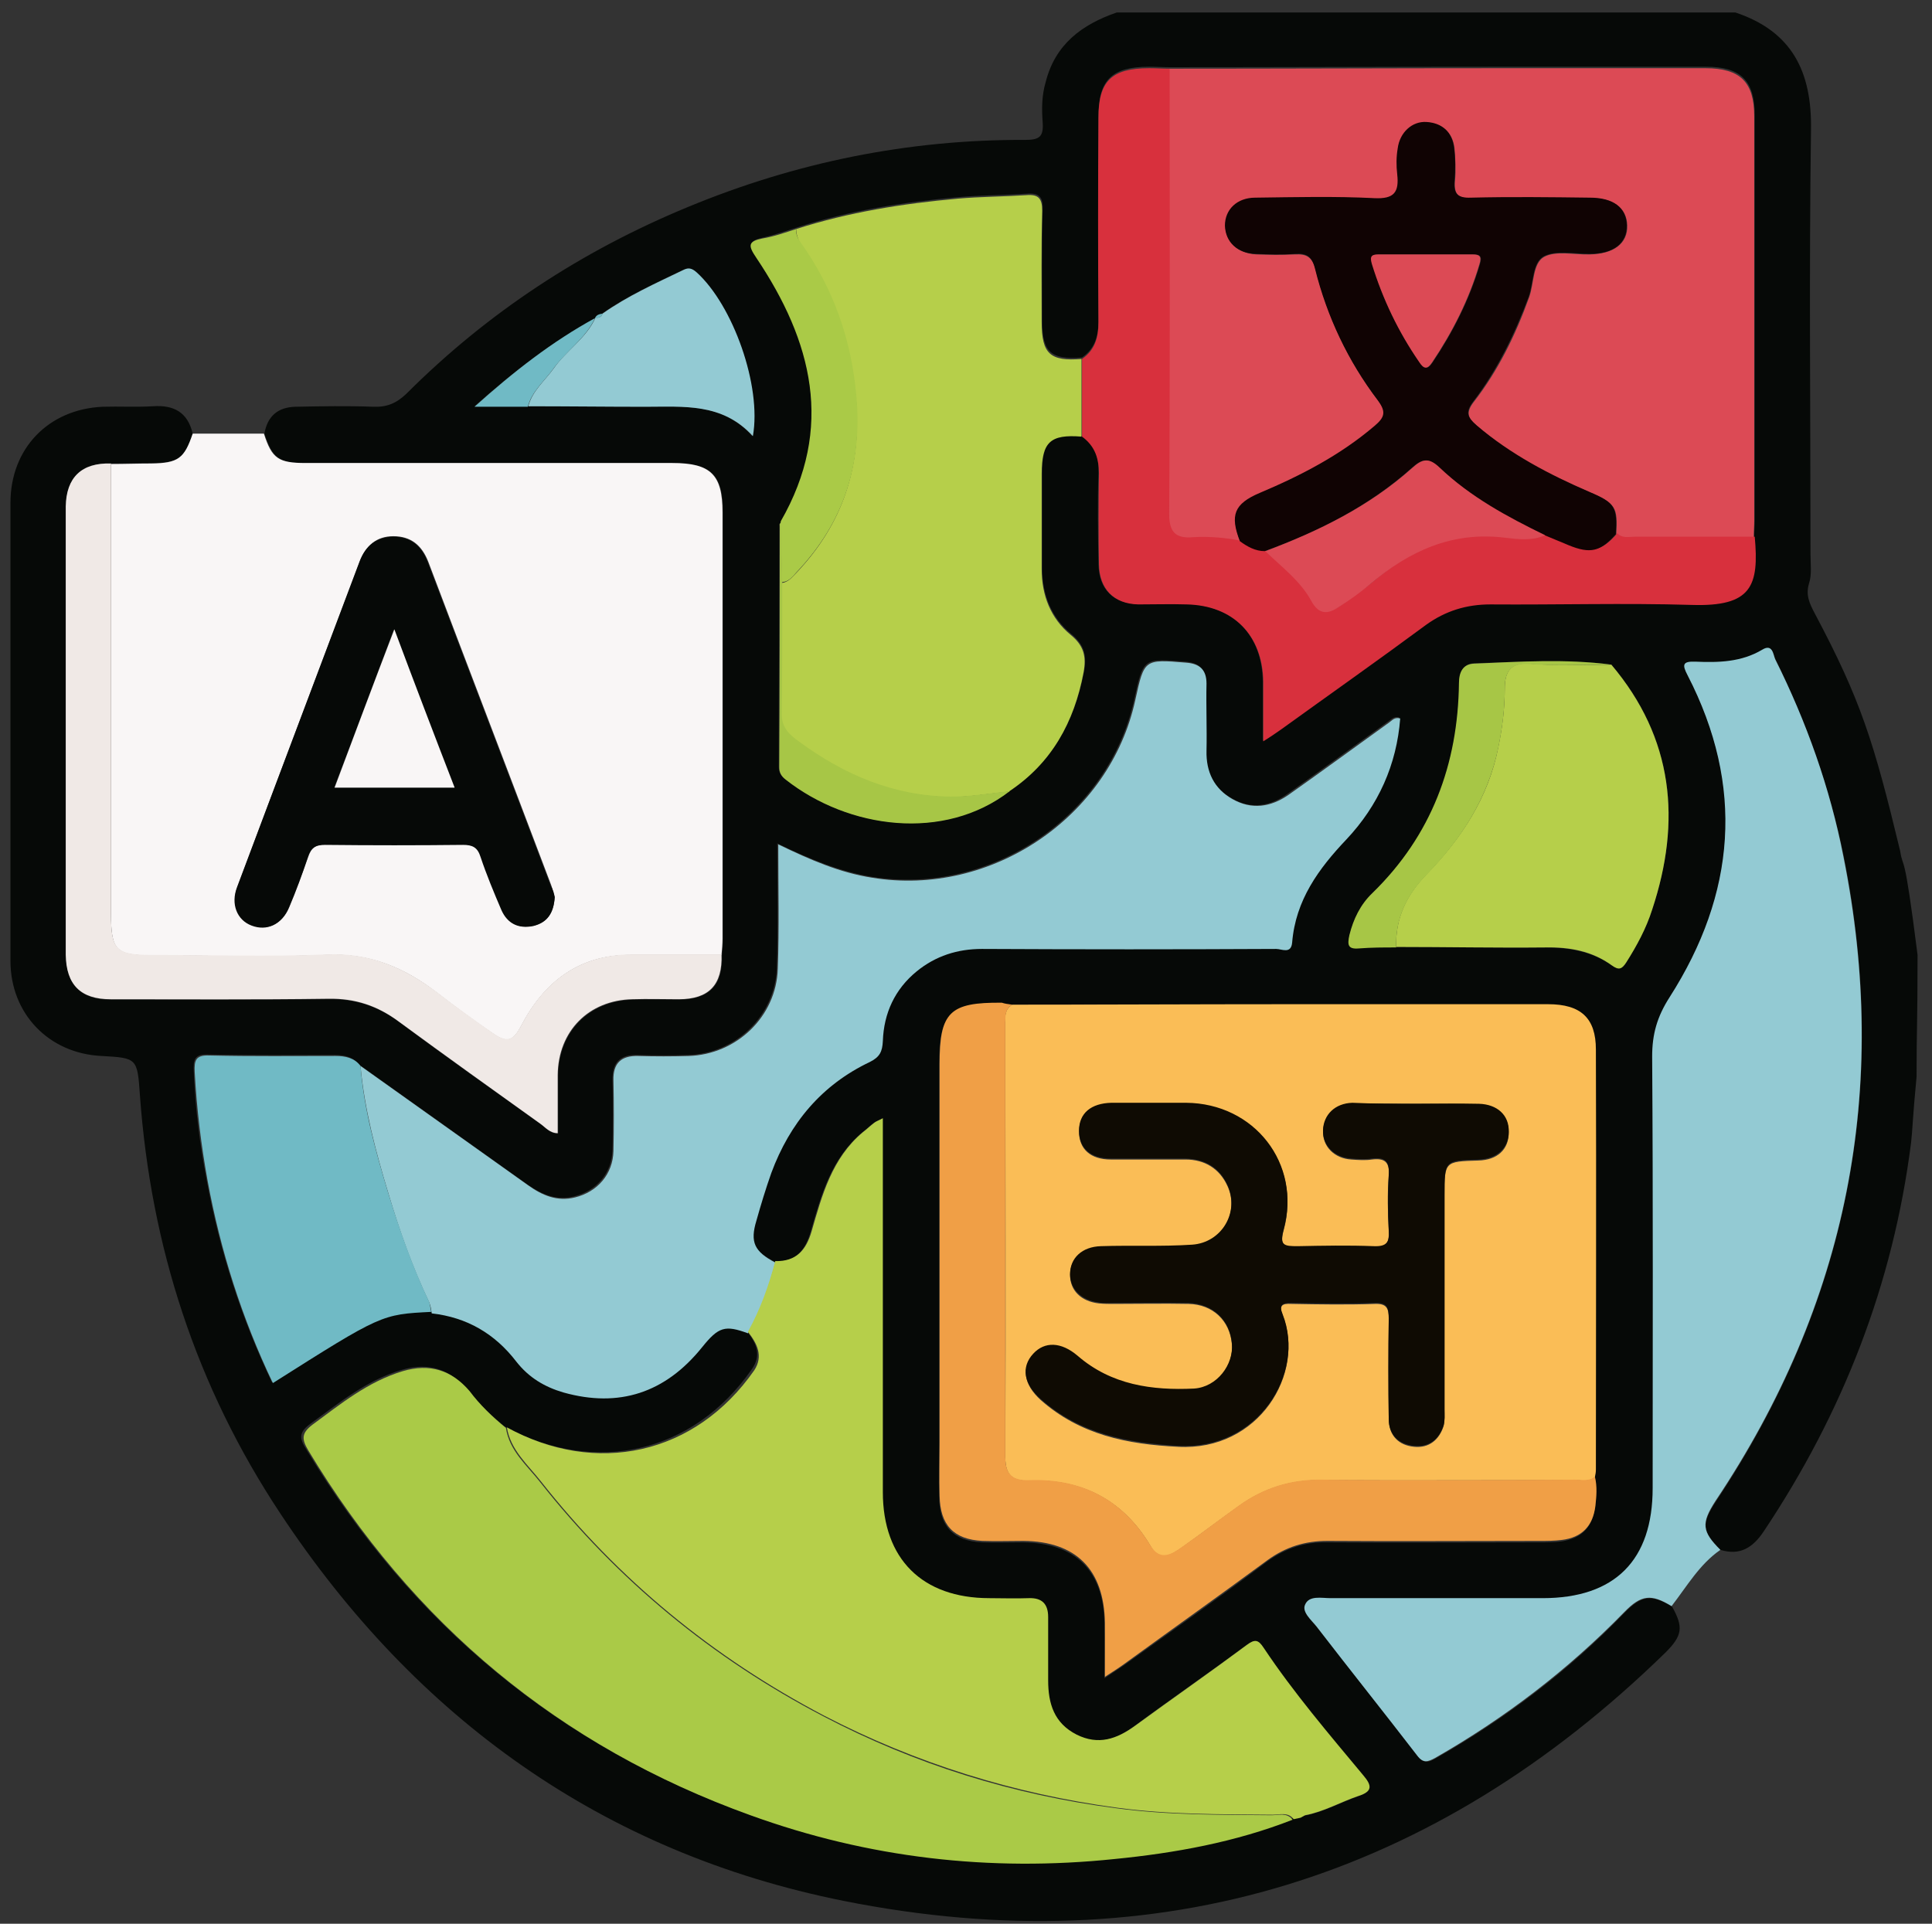
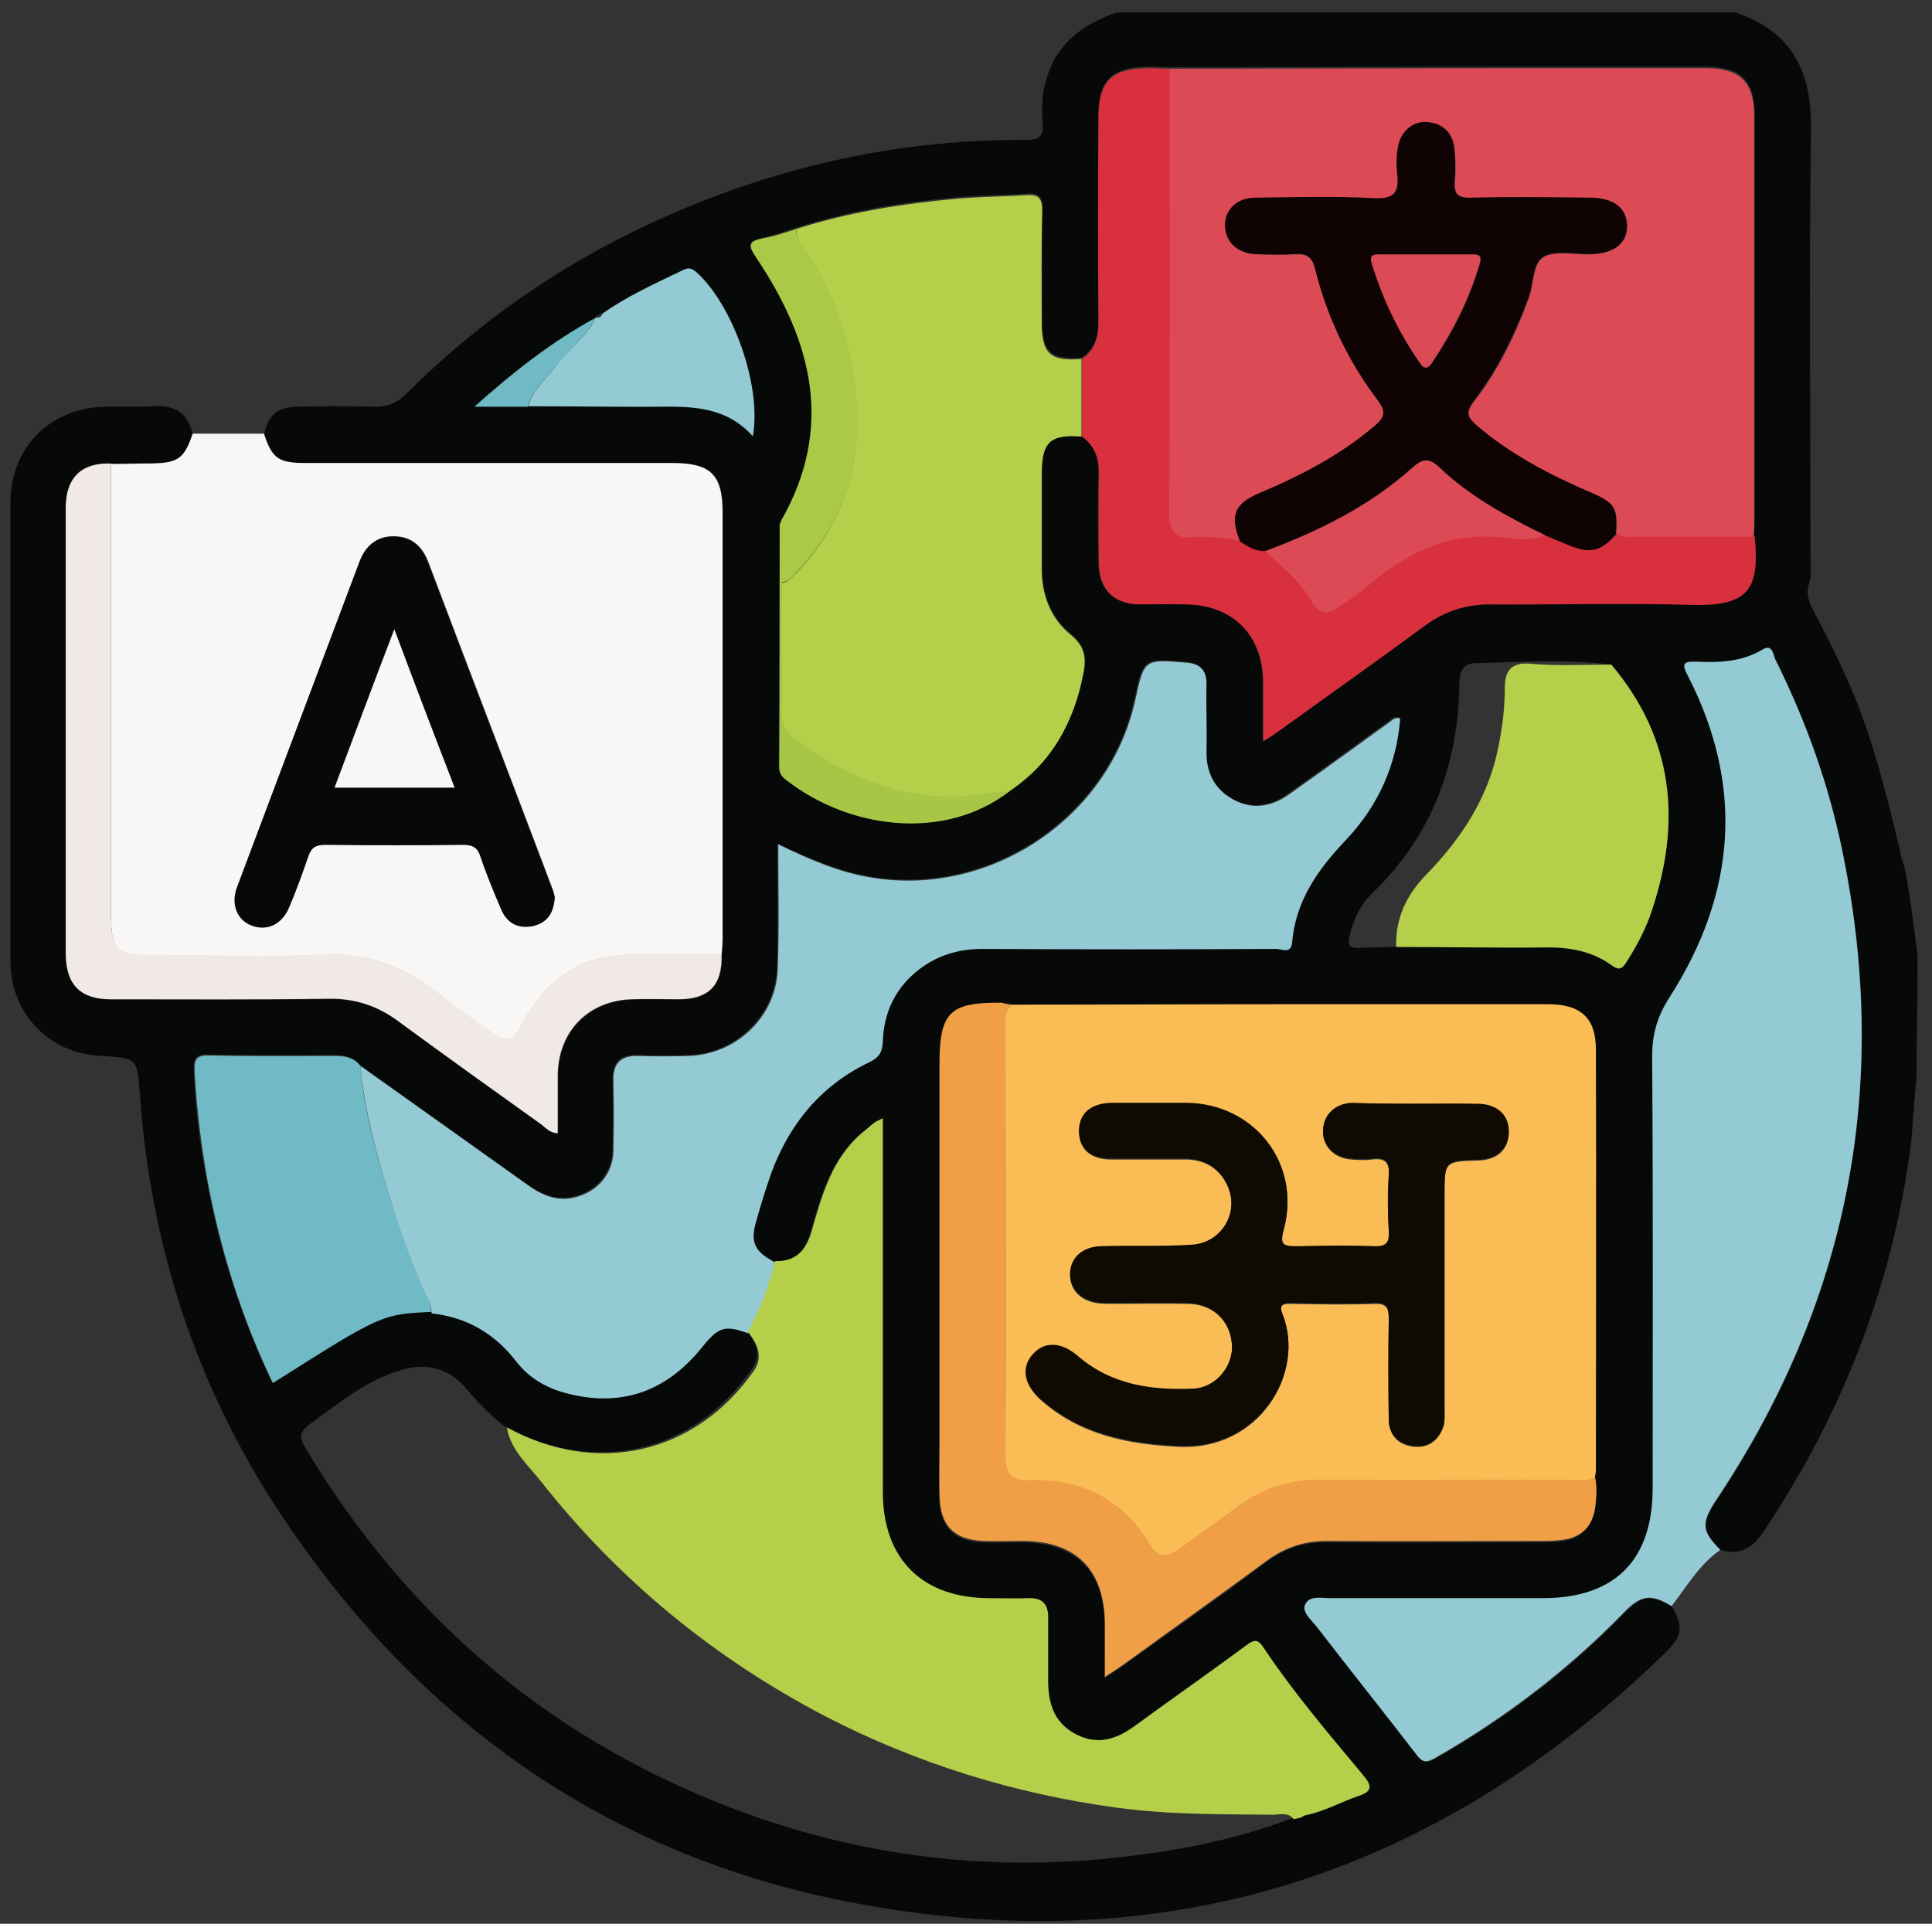
<svg xmlns="http://www.w3.org/2000/svg" version="1.1" id="Ebene_1" x="0px" y="0px" viewBox="0 0 388 386.4" style="enable-background:new 0 0 388 386.4;" xml:space="preserve">
  <rect x="0" y="0" width="388" height="386.4" fill="#333333" stroke="none" />
  <style type="text/css">
	.st0{fill:#060907;}
	.st1{fill:#F9F6F6;}
	.st2{fill:#FABD56;}
	.st3{fill:#DC4A55;}
	.st4{fill:#93CAD3;}
	.st5{fill:#B6CF4A;}
	.st6{fill:#AACA47;}
	.st7{fill:#D8303D;}
	.st8{fill:#F09F46;}
	.st9{fill:#F0E9E6;}
	.st10{fill:#70BAC5;}
	.st11{fill:#A7C646;}
	.st12{fill:#0F0B03;}
	.st13{fill:#100303;}
</style>
  <g>
    <g>
      <path class="st0" d="M224.3,2.5c41.4,0,82.8,0,124.2,0c11.4,3.8,15.4,11.9,15.2,23.6c-0.4,28.4-0.1,56.8-0.1,85.2    c0,2,0.3,4.1-0.3,5.9c-0.7,2.3,0.1,4,1.1,5.9c9.3,17.5,11.9,25.8,17.2,47.8c0.7,4.3,0.7-1.3,3.5,20.9c0,14-0.2,14.6-0.2,24.5    c-0.8,8.3-0.8,10.6-1.1,13.2c-3.6,28.4-13.7,54.3-29.6,78.1c-2.2,3.3-4.8,4.9-8.7,3.7c-3.7-3.7-3.8-5.3-0.9-9.7    c26.4-39.6,35-82.8,25.7-129.5c-2.8-13.8-7.5-27-13.7-39.6c-0.5-0.9-0.5-3.2-2.6-1.9c-4.2,2.5-8.8,2.6-13.4,2.4    c-2.5-0.1-2.7,0.6-1.6,2.7c11.5,22.3,9.6,43.9-3.6,64.7c-2.5,3.9-3.5,7.4-3.5,11.9c0.2,28.9,0.1,57.8,0.1,86.7    c0,14.5-7.6,22.1-22.1,22.1c-14.2,0-28.4,0-42.6,0c-1.8,0-4.3-0.6-5.1,1.3c-0.7,1.5,1.2,3.1,2.3,4.4c6.7,8.7,13.6,17.2,20.2,25.9    c1.3,1.6,2.2,1.3,3.6,0.5c14.1-8,26.8-17.7,38-29.3c3.4-3.5,5.4-3.7,9.5-1.2c2.3,4.1,2.1,5.8-1.3,9.2    c-46.4,45.3-101.6,62.6-165.1,49.9C121,372.1,83.5,345.1,56.3,304c-16.9-25.5-26-53.6-28.2-84c-0.5-7.5-0.6-7.5-7.7-7.9    C9.8,211.6,2.1,203.6,2.1,193c0-30.7,0-61.4,0-92c0-10.9,7.6-18.8,18.5-19.3c3.4-0.1,6.7,0.1,10.1-0.1c4.2-0.3,7,1.2,8,5.5    c-1.6,5-2.9,5.9-8.3,5.9c-2.7,0-5.4,0.1-8.1,0.1c-5.9-0.2-9,2.7-9,8.7c0,30,0,60,0,90.1c0,6,3,8.9,9,8.9c14.6,0,29.1,0.1,43.7-0.1    c5.4-0.1,9.9,1.4,14.2,4.6c9.4,7,18.9,13.7,28.4,20.5c1,0.7,1.9,1.9,3.5,1.9c0-4,0-7.9,0-11.7c0.1-8.8,6.2-15,15-15.2    c3.1-0.1,6.2,0,9.3,0c6.1-0.1,8.8-2.9,8.6-9c0.1-1.1,0.2-2.2,0.2-3.3c0-28.5,0-57,0-85.6c0-7.6-2.4-9.9-10.1-9.9    c-24.5,0-49.1,0-73.6,0c-5.5,0-6.7-0.9-8.4-5.9c0.6-3.5,2.7-5.3,6.2-5.4c5.2-0.1,10.5-0.2,15.7,0c2.7,0.1,4.6-0.7,6.6-2.6    c16.3-16.3,35.2-28.7,56.5-37.5c21.7-9,44.3-13.6,67.8-13.5c2.8,0,3.7-0.6,3.5-3.5c-0.2-2.7-0.2-5.4,0.6-8.1    C211.9,8.9,217.3,4.9,224.3,2.5z M119.5,63.9L119.5,63.9c-8.6,4.7-16.3,10.7-24.2,17.7c4.1,0,7.4,0,10.7,0    c7.8,0,15.7,0.1,23.5,0.1c7.7,0,15.5-0.9,21.6,5.9c1.8-10.1-4-26.3-11.3-32.9c-0.9-0.8-1.5-1-2.6-0.5c-5.6,2.7-11.2,5.2-16.3,8.8    C120.4,63.1,119.8,63.2,119.5,63.9z M156.9,104.8c-0.1,0.2-0.4,0.4-0.4,0.6c0,16.2-0.1,32.4-0.1,48.6c0,1.1,0.4,1.8,1.3,2.5    c12.6,9.9,31.8,12.6,45,2.3c8.6-5.7,13.1-13.9,15-23.9c0.6-3.2,0.1-5.4-2.6-7.6c-4-3.3-5.8-7.9-5.8-13.2c0-6.4,0-12.7,0-19.1    s1.7-8,8-7.5c2.6,1.8,3.4,4.4,3.3,7.5c-0.2,6.1-0.1,12.2,0,18.3c0.1,5,2.9,7.9,7.9,8c3.2,0.1,6.5,0,9.7,0    c9.4,0.2,15.3,6.2,15.4,15.6c0,3.8,0,7.6,0,11.9c1.6-1,2.6-1.7,3.6-2.4c9.7-7,19.5-13.9,29.1-21c3.9-2.9,8.1-4.2,12.9-4.1    c13.5,0.1,26.9-0.3,40.4,0.1c12,0.4,13.6-3.8,12.7-13.7c0-1.1,0.1-2.2,0.1-3.4c0-27.1,0-54.1,0-81.2c0-6.9-2.8-9.7-9.8-9.7    c-13.5,0-26.9,0-40.4,0c-22.4,0-44.9,0.1-67.3,0.1c-1.4,0-2.7-0.1-4.1-0.1c-7.5,0-10.2,2.6-10.2,10c0,13.7-0.1,27.3,0,41    c0,3.1-0.7,5.6-3.3,7.4c-6.3,0.5-8-1.1-8-7.4c0-7.5-0.1-14.9,0.1-22.4c0.1-2.5-0.8-3.3-3.2-3.1c-4.6,0.3-9.2,0.3-13.8,0.7    c-11,1-21.9,2.7-32.4,6.1c-2.2,0.7-4.5,1.5-6.7,2c-2.9,0.6-2.9,1.4-1.2,3.9C163.2,68.6,167.7,86.1,156.9,104.8z M280.4,190.2    c10,0,19.9,0.2,29.9,0.1c4.9,0,9.4,0.8,13.4,3.6c1.3,1,2,0.8,2.9-0.6c2.1-3.4,4-6.9,5.2-10.6c5.9-17.8,4.3-34.5-8.2-49.2    c-9.1-1.2-18.3-0.5-27.5-0.3c-2.2,0.1-3,1.7-3,3.9c-0.2,16.4-5.5,30.7-17.4,42.2c-2.4,2.3-3.8,5.1-4.6,8.4    c-0.5,1.9-0.4,2.8,1.9,2.7C275.4,190.2,277.9,190.3,280.4,190.2z M261.9,364.7c3.8-0.7,7.2-2.6,10.8-3.9c2.8-0.9,2.6-2.1,0.9-4.1    c-6.9-8.4-14-16.6-20-25.6c-1.1-1.7-1.8-1.8-3.4-0.6c-7.4,5.5-15,10.7-22.4,16.2c-3.7,2.7-7.4,4-11.8,1.8    c-4.5-2.3-5.7-6.2-5.7-10.9c0-4.2,0-8.5,0-12.7c0-2.6-1.2-3.9-3.9-3.8c-2.6,0.1-5.2,0-7.9,0c-13.5-0.1-21.4-7.9-21.4-21.3    c0-23.6,0-47.1,0-70.7c0-1.3,0-2.6,0-4.4c-0.9,0.4-1.3,0.6-1.7,0.9c-0.8,0.6-1.5,1.3-2.3,1.9c-6.2,5.2-8.2,12.6-10.3,19.9    c-1.1,3.8-3.1,6.2-7.3,6c-4.2-2.2-5.1-4.1-3.8-8.4c0.9-3.2,1.9-6.4,3-9.6c3.6-10,10.1-17.7,19.8-22.3c2-1,2.5-2.1,2.6-4.2    c0.2-5.6,2.5-10.3,6.8-14c3.8-3.2,8.2-4.5,13.1-4.5c19.7,0,39.4,0,59.1,0c1.1,0,3,1.1,3.2-1.3c0.7-8.4,5.3-14.7,10.9-20.7    c6.4-6.7,10-14.9,10.8-24.3c-1.1-0.3-1.6,0.4-2.2,0.8c-6.8,4.9-13.5,9.8-20.3,14.6c-3.5,2.5-7.4,3.1-11.2,0.8    c-3.7-2.1-5.3-5.4-5.2-9.7c0.1-4.5,0-9,0-13.5c0-2.9-1.4-4-4.1-4.2c-8.4-0.7-8.4-0.7-10.2,7.5c-5.1,23.6-28.9,39.6-52.8,35.7    c-6.5-1.1-12.5-3.6-18.9-6.7c0,8.7,0.2,16.9-0.1,25c-0.3,9.6-8.3,17.3-17.9,17.5c-3.4,0.1-6.7,0.1-10.1,0c-3.4-0.1-5,1.4-5,4.9    c0.1,4.7,0.1,9.5,0,14.2c-0.1,4.6-3.2,8.2-7.7,9.3c-3.6,0.9-6.5-0.4-9.4-2.4c-11.2-8-22.5-16-33.7-24c-1.3-1.6-3-2-5-2    c-8.5,0-17,0.1-25.4-0.1c-2.7-0.1-3,1-2.9,3.3c0.3,7.4,1.2,14.6,2.6,21.9c2.6,14.1,6.9,27.6,13.1,40.6    c21.8-13.8,21.8-13.8,31.8-14.3c7.1,0.8,12.7,4.1,17,9.7c2.5,3.2,5.6,5.1,9.5,6.2c11.1,3.1,20.4,0.1,27.8-9.1    c3.3-4.1,4.6-4.5,9.2-2.8c2,2.4,3.1,4.9,1.1,7.7c-11.9,17.1-31.7,21.3-49.7,11.5c-2.7-2.2-5.2-4.6-7.4-7.3    c-3.5-4.2-7.9-5.7-13.4-4c-7,2.1-12.4,6.6-18.2,10.8c-2.3,1.7-2.2,2.9-0.8,5.1c21,34.9,50.5,59.5,88.8,73.3    c23.7,8.5,48.1,11.4,73.1,8.8c12.2-1.3,24.3-3.5,35.8-7.9c0.5-0.1,1-0.2,1.4-0.3C261.3,365,261.6,364.9,261.9,364.7z M203.3,201.8    c-0.7-0.1-1.5-0.1-2.2-0.1c-10.5-0.1-12.5,1.9-12.5,12.3c0,25.4,0,50.8,0,76.2c0,3.5-0.1,7,0,10.5c0.1,5.9,2.8,8.8,8.6,9.1    c2.7,0.1,5.5,0,8.2,0c10.6,0.1,16.3,5.7,16.4,16.4c0.1,3.4,0,6.9,0,10.9c1.7-1.1,2.8-1.9,3.9-2.6c9.6-6.9,19.3-13.7,28.7-20.8    c3.7-2.7,7.6-4,12.1-3.9c14.2,0.1,28.4,0,42.6,0c1.5,0,3,0,4.5-0.2c4-0.6,6.2-2.8,6.7-6.8c0.3-2,0.4-4-0.1-5.9    c0.1-0.5,0.2-1,0.2-1.5c0-28.1,0-56.3,0-84.4c0-6.4-3-9.1-9.6-9.1c-17.6,0-35.1,0-52.7,0C239.9,201.7,221.6,201.7,203.3,201.8z" />
      <path class="st1" d="M38.7,87.1c4.8,0,9.6,0,14.3,0c1.6,5,2.9,5.9,8.4,5.9c24.5,0,49.1,0,73.6,0c7.7,0,10.1,2.3,10.1,9.9    c0,28.5,0,57,0,85.6c0,1.1-0.1,2.2-0.2,3.3c-6.1,0-12.2,0-18.3,0c-10.3,0-17.3,5.4-21.9,14.2c-1.6,3.1-2.8,3.6-5.7,1.6    c-3.8-2.6-7.5-5.3-11.1-8.1c-6.6-5.1-13.6-8.1-22.3-7.7c-11.7,0.5-23.4,0.1-35.1,0.1c-7.2,0-8.2-1-8.2-8.2c0-30.2,0-60.3,0-90.5    c2.7,0,5.4-0.1,8.1-0.1C35.8,93,37,92.1,38.7,87.1z M111.4,180.2c-0.2-0.6-0.4-1.5-0.7-2.4c-8.2-21.7-16.5-43.3-24.7-65    c-1.3-3.3-3.5-5.1-7-5.1c-3.3,0-5.5,1.8-6.7,5c-8.2,21.8-16.5,43.6-24.6,65.4c-1.3,3.5,0,6.6,2.9,7.7c3.1,1.2,6.1-0.2,7.5-3.6    c1.4-3.3,2.6-6.7,3.8-10.1c0.6-1.8,1.5-2.5,3.5-2.5c9.2,0.1,18.4,0.1,27.7,0c1.9,0,2.9,0.5,3.5,2.4c1.2,3.6,2.7,7.2,4.2,10.7    c1.2,2.8,3.4,3.9,6.4,3.2C109.9,185.3,111.2,183.4,111.4,180.2z" />
      <path class="st2" d="M203.3,201.8c18.3,0,36.6-0.1,54.9-0.1c17.6,0,35.1,0,52.7,0c6.6,0,9.6,2.8,9.6,9.1c0.1,28.1,0,56.3,0,84.4    c0,0.5-0.1,1-0.2,1.5c-1.2,1-2.6,0.6-4,0.6c-16.9,0-33.9,0.1-50.8,0c-6.2-0.1-11.7,1.6-16.7,5.2c-3.8,2.7-7.6,5.6-11.4,8.3    c-2.1,1.5-4.5,3-6.3-0.2c-5.5-9.3-13.8-13.6-24.5-13.2c-3.3,0.1-4.7-1.2-4.7-4.6c0.1-29.1,0-58.3,0-87.4    C201.8,203.9,201.9,202.6,203.3,201.8z M284.3,221.7c-4.2,0-8.5-0.1-12.7,0c-3.4,0.1-5.8,2.4-5.9,5.5c-0.1,3.1,2.3,5.5,5.7,5.7    c1.4,0.1,2.8,0.2,4.1,0c2.5-0.3,3.6,0.4,3.4,3.2c-0.3,3.7-0.2,7.5,0,11.2c0.1,2.4-0.5,3.3-3,3.2c-5.1-0.2-10.2-0.2-15.3,0    c-2.6,0.1-3.7-0.1-2.8-3.4c3.6-13.2-5.9-25.3-19.6-25.4c-5,0-10,0-15,0c-4.1,0-6.5,2.1-6.5,5.6s2.3,5.6,6.4,5.6c5,0,10,0,15,0    c3.8,0,6.8,1.8,8.4,5.3c2.5,5.4-1.1,11.6-7.1,12c-6.1,0.4-12.2,0.1-18.3,0.3c-3.8,0.1-6.2,2.4-6.2,5.6c0,3.1,2.2,5.3,5.8,5.7    c1,0.1,2,0.1,3,0.1c5,0,10-0.1,15,0c4.9,0.1,8.3,3.4,8.7,8.1c0.4,4.3-3,8.9-7.6,9.1c-8.5,0.5-16.7-0.6-23.4-6.6    c-3.3-2.9-6.6-3-8.9-0.4c-2.4,2.7-1.9,6,1.5,9.1c7.9,7,17.4,8.9,27.6,9.4c16.2,0.9,25.6-14.7,21-26.4c-0.8-2-0.1-2.4,1.7-2.3    c5.6,0.1,11.2,0.2,16.8,0c2.5-0.1,2.8,1,2.8,3.1c-0.1,6.7-0.1,13.5,0,20.2c0.1,3.2,2,5.1,5.1,5.4c3,0.3,5-1.4,5.9-4.1    c0.3-1,0.2-2.2,0.2-3.3c0-14.3,0-28.7,0-43c0-6.9,0-6.9,6.8-7.1c3.8-0.1,6.1-2.2,6.1-5.6c0-3.3-2.3-5.6-6-5.6    C292.8,221.7,288.6,221.7,284.3,221.7z" />
      <path class="st3" d="M234.8,13.8c22.4,0,44.9-0.1,67.3-0.1c13.5,0,26.9,0,40.4,0c7,0,9.8,2.8,9.8,9.7c0,27.1,0,54.1,0,81.2    c0,1.1-0.1,2.2-0.1,3.4c-8,0-16.1,0-24.1,0c-1.2,0-2.5,0.4-3.5-0.7c0.3-5.4-0.1-6.2-5.3-8.4c-8.2-3.5-16-7.5-22.7-13.4    c-1.8-1.5-2.3-2.6-0.6-4.8c4.9-6.3,8.4-13.5,11.1-21c1-2.8,0.7-6.8,3-8.1c2.4-1.3,6.1-0.4,9.2-0.5c4.8-0.1,7.6-2.2,7.5-5.8    c-0.1-3.5-2.7-5.5-7.4-5.5c-8,0-16-0.1-23.9,0c-2.7,0.1-3.5-0.8-3.3-3.4c0.2-2.2,0.1-4.5-0.1-6.7c-0.4-3.1-2.4-4.9-5.5-5.1    c-2.9-0.2-5.4,2.1-5.8,5.3c-0.2,1.7-0.3,3.5-0.1,5.2c0.5,3.6-0.6,5-4.6,4.8c-8-0.4-15.9-0.2-23.9-0.1c-3.7,0-6.1,2.4-6.1,5.6    s2.5,5.5,6.2,5.7c2.6,0.1,5.2,0.1,7.8,0c2.3-0.1,3.4,0.5,4.1,3c2.4,9.6,6.6,18.5,12.6,26.4c1.7,2.3,1.5,3.4-0.6,5.1    c-6.9,5.9-14.9,9.9-23.1,13.5c-5.2,2.2-6,4.5-4,9.7c-3.2-0.7-6.4-0.9-9.6-0.7c-3.5,0.2-4.8-1.1-4.8-4.7    C234.8,73.4,234.8,43.6,234.8,13.8z" />
      <path class="st4" d="M72.4,214.1c11.2,8,22.5,16,33.7,24c2.8,2,5.8,3.3,9.4,2.4c4.5-1.1,7.6-4.7,7.7-9.3c0.1-4.7,0.1-9.5,0-14.2    c-0.1-3.5,1.6-5,5-4.9c3.4,0.1,6.7,0.1,10.1,0c9.6-0.3,17.6-7.9,17.9-17.5c0.3-8.2,0.1-16.3,0.1-25c6.4,3.1,12.4,5.7,18.9,6.7    c23.9,3.9,47.7-12.2,52.8-35.7c1.8-8.2,1.8-8.2,10.2-7.5c2.7,0.2,4.1,1.4,4.1,4.2c-0.1,4.5,0.1,9,0,13.5c-0.1,4.2,1.5,7.6,5.2,9.7    c3.9,2.2,7.7,1.6,11.2-0.8c6.8-4.8,13.5-9.7,20.3-14.6c0.6-0.4,1-1.1,2.2-0.8c-0.7,9.3-4.4,17.5-10.8,24.3    c-5.6,5.9-10.2,12.2-10.9,20.7c-0.2,2.4-2.1,1.3-3.2,1.3c-19.7,0.1-39.4,0.1-59.1,0c-4.9,0-9.3,1.4-13.1,4.5    c-4.4,3.6-6.6,8.4-6.8,14c-0.1,2.1-0.6,3.2-2.6,4.2c-9.7,4.6-16.1,12.3-19.8,22.3c-1.1,3.1-2.1,6.4-3,9.6    c-1.3,4.3-0.4,6.2,3.8,8.4c-1.3,5-3,9.8-5.5,14.2c-4.6-1.7-5.9-1.3-9.2,2.8c-7.4,9.2-16.7,12.2-27.8,9.1c-3.8-1.1-7-3-9.5-6.2    c-4.3-5.6-9.9-8.9-17-9.7c-0.1-0.7-0.2-1.5-0.5-2.2c-3.4-7.1-6-14.5-8.2-21.9C75.4,231.1,73.2,222.8,72.4,214.1z" />
      <path class="st5" d="M150.2,267.5c2.5-4.5,4.2-9.3,5.5-14.2c4.2,0.1,6.2-2.2,7.3-6c2.1-7.3,4.1-14.7,10.3-19.9    c0.8-0.6,1.5-1.3,2.3-1.9c0.4-0.3,0.8-0.4,1.7-0.9c0,1.8,0,3.1,0,4.4c0,23.6,0,47.1,0,70.7c0,13.4,7.9,21.3,21.4,21.3    c2.6,0,5.2,0.1,7.9,0s3.9,1.2,3.9,3.8c0,4.2,0,8.5,0,12.7c0,4.7,1.2,8.6,5.7,10.9c4.4,2.2,8.1,0.9,11.8-1.8    c7.4-5.4,15-10.7,22.4-16.2c1.6-1.2,2.3-1.1,3.4,0.6c6,9,13.1,17.3,20,25.6c1.7,2,1.9,3.2-0.9,4.1c-3.6,1.2-7,3.2-10.8,3.9    c-0.3,0.2-0.6,0.3-0.9,0.5c-0.5,0.1-1,0.2-1.4,0.3c-1.1-1.5-2.8-0.9-4.2-0.9c-10.4-0.1-20.8,0-31.2-1.4    c-20.7-2.8-40.4-8.9-58.9-18.5c-22.3-11.7-41.3-27.3-56.9-47.1c-2.6-3.3-6.1-6.3-6.8-10.8c17.9,9.8,37.8,5.6,49.7-11.5    C153.3,272.4,152.1,269.9,150.2,267.5z" />
      <path class="st4" d="M345.5,311.3c-4.2,2.9-6.7,7.3-9.8,11.3c-4.1-2.5-6.1-2.3-9.5,1.2c-11.3,11.6-24,21.3-38,29.3    c-1.5,0.8-2.4,1.1-3.6-0.5c-6.7-8.7-13.5-17.2-20.2-25.9c-1-1.3-3-2.9-2.3-4.4c0.8-1.9,3.3-1.3,5.1-1.3c14.2,0,28.4,0,42.6,0    c14.5,0,22.1-7.6,22.1-22.1c0-28.9,0.1-57.8-0.1-86.7c0-4.5,1-8,3.5-11.9c13.3-20.8,15.1-42.4,3.6-64.7c-1.1-2.1-1-2.8,1.6-2.7    c4.6,0.2,9.2,0.1,13.4-2.4c2.1-1.3,2.2,1,2.6,1.9c6.3,12.6,11,25.8,13.7,39.6c9.4,46.7,0.8,89.9-25.7,129.5    C341.6,306,341.8,307.6,345.5,311.3z" />
      <path class="st5" d="M159.9,46c10.6-3.4,21.4-5.1,32.4-6.1c4.6-0.4,9.2-0.4,13.8-0.7c2.4-0.2,3.2,0.6,3.2,3.1    c-0.2,7.5-0.1,14.9-0.1,22.4c0,6.4,1.7,7.9,8,7.4c0,5.2,0,10.4,0,15.6c-6.3-0.5-8,1.1-8,7.5s0,12.7,0,19.1c0,5.3,1.8,9.9,5.8,13.2    c2.7,2.2,3.2,4.4,2.6,7.6c-1.9,10-6.4,18.2-15,23.9c-3.9,0.4-7.9,1.1-11.8,1.1c-11.4-0.1-21.5-4.4-30.6-11.1    c-1.8-1.3-3.4-2.7-3.4-5.4c0.2-8.8,0.1-17.7,0.1-26.5c1.4-0.1,2.2-1.2,3-2c9.4-9.9,13.2-21.5,12-35.2c-1-11.5-4.7-21.7-11.2-31    C160.2,47.9,159.9,47,159.9,46z" />
-       <path class="st6" d="M101.6,286.8c0.7,4.6,4.2,7.5,6.8,10.8c15.6,19.8,34.7,35.5,56.9,47.1c18.5,9.7,38.1,15.8,58.9,18.5    c10.4,1.4,20.8,1.3,31.2,1.4c1.4,0,3-0.6,4.2,0.9c-11.5,4.5-23.6,6.7-35.8,7.9c-25,2.6-49.4-0.2-73.1-8.8    c-38.3-13.8-67.8-38.4-88.8-73.3c-1.3-2.2-1.4-3.4,0.8-5.1c5.7-4.2,11.2-8.7,18.2-10.8c5.4-1.6,9.8-0.2,13.4,4    C96.4,282.2,98.9,284.6,101.6,286.8z" />
      <path class="st7" d="M217.3,87.7c0-5.2,0-10.4,0-15.6c2.6-1.8,3.3-4.3,3.3-7.4c-0.1-13.7-0.1-27.3,0-41c0-7.4,2.6-10,10.2-10    c1.4,0,2.7,0.1,4.1,0.1c0,29.8,0.1,59.6-0.1,89.4c0,3.7,1.3,5,4.8,4.7c3.2-0.2,6.5,0.1,9.6,0.7c1.5,1.1,3.1,2,5,2    c3.3,3.2,7.1,5.9,9.4,10c1.5,2.7,3.3,2.6,5.5,1.1c2.1-1.5,4.3-3,6.3-4.6c7.8-6.7,16.4-10.6,27-9.3c2.6,0.3,5.4,0.7,8.1-0.5    c1.6,0.7,3.2,1.3,4.8,2c4.4,1.8,6.4,1.4,9.5-2.2c1,1.1,2.3,0.7,3.5,0.7c8,0,16.1,0,24.1,0c0.9,9.9-0.6,14.1-12.7,13.7    c-13.5-0.4-26.9,0-40.4-0.1c-4.8,0-9,1.3-12.9,4.1c-9.6,7.1-19.4,14-29.1,21c-1,0.7-2,1.4-3.6,2.4c0-4.3,0-8.1,0-11.9    c-0.1-9.4-6-15.4-15.4-15.6c-3.2-0.1-6.5,0-9.7,0c-4.9-0.1-7.8-3.1-7.9-8c-0.1-6.1-0.1-12.2,0-18.3    C220.7,92.1,219.9,89.6,217.3,87.7z" />
      <path class="st8" d="M203.3,201.8c-1.4,0.8-1.4,2.1-1.4,3.5c0,29.1,0,58.3,0,87.4c0,3.4,1.4,4.7,4.7,4.6    c10.7-0.4,18.9,3.9,24.5,13.2c1.9,3.1,4.2,1.7,6.3,0.2c3.9-2.7,7.6-5.6,11.4-8.3c5-3.6,10.5-5.3,16.7-5.2    c16.9,0.2,33.9,0.1,50.8,0c1.3,0,2.8,0.4,4-0.6c0.5,2,0.3,4,0.1,5.9c-0.5,4-2.7,6.3-6.7,6.8c-1.5,0.2-3,0.2-4.5,0.2    c-14.2,0-28.4,0.1-42.6,0c-4.5,0-8.4,1.2-12.1,3.9c-9.5,7-19.2,13.9-28.7,20.8c-1.1,0.8-2.2,1.5-3.9,2.6c0-4,0-7.5,0-10.9    c-0.2-10.7-5.8-16.3-16.4-16.4c-2.7,0-5.5,0.1-8.2,0c-5.8-0.3-8.5-3.2-8.6-9.1c-0.1-3.5,0-7,0-10.5c0-25.4,0-50.8,0-76.2    c0-10.4,2-12.4,12.5-12.3C201.8,201.6,202.5,201.7,203.3,201.8z" />
      <path class="st9" d="M22.3,93.1c0,30.2,0,60.3,0,90.5c0,7.2,1,8.2,8.2,8.2c11.7,0,23.5,0.4,35.1-0.1c8.7-0.4,15.7,2.7,22.3,7.7    c3.6,2.8,7.4,5.5,11.1,8.1c2.9,2,4.1,1.5,5.7-1.6c4.6-8.8,11.6-14.1,21.9-14.2c6.1,0,12.2,0,18.3,0c0.2,6.1-2.5,9-8.6,9    c-3.1,0-6.2-0.1-9.3,0c-8.8,0.2-14.9,6.4-15,15.2c0,3.9,0,7.7,0,11.7c-1.6,0-2.5-1.2-3.5-1.9c-9.5-6.8-19-13.6-28.4-20.5    c-4.3-3.2-8.8-4.7-14.2-4.6c-14.6,0.2-29.1,0.1-43.7,0.1c-6,0-8.9-2.9-9-8.9c0-30,0-60,0-90.1C13.3,95.9,16.4,92.9,22.3,93.1z" />
      <path class="st5" d="M323.6,133.5c12.5,14.8,14.1,31.4,8.2,49.2c-1.2,3.8-3.1,7.3-5.2,10.6c-0.9,1.4-1.5,1.6-2.9,0.6    c-4-2.9-8.5-3.7-13.4-3.6c-10,0.1-19.9-0.1-29.9-0.1c-0.2-5.8,2.1-10.5,6.1-14.6c7-7.2,12.4-15.4,14.4-25.5    c0.8-3.9,1.3-7.8,1.3-11.8c0-3.1,0.9-5.3,5-5C312.6,133.8,318.1,133.5,323.6,133.5z" />
      <path class="st10" d="M72.4,214.1c0.7,8.7,3,17,5.5,25.3c2.3,7.5,4.9,14.9,8.2,21.9c0.3,0.6,0.3,1.4,0.5,2.2    c-10,0.5-10,0.5-31.8,14.3c-6.2-13-10.5-26.5-13.1-40.6c-1.3-7.2-2.2-14.5-2.6-21.9c-0.1-2.3,0.2-3.4,2.9-3.3    c8.5,0.2,17,0.1,25.4,0.1C69.4,212.1,71.2,212.5,72.4,214.1z" />
      <path class="st4" d="M121,63c5.1-3.6,10.7-6.1,16.3-8.8c1-0.5,1.7-0.3,2.6,0.5c7.3,6.6,13.1,22.8,11.3,32.9    c-6.1-6.7-13.9-5.9-21.6-5.9c-7.8,0-15.7-0.1-23.5-0.1c0.8-3.1,3.3-5.1,5.1-7.6c2.5-3.6,6.5-6,8.4-10.2l0,0    C120.2,63.9,120.8,63.7,121,63z" />
      <path class="st6" d="M159.9,46c-0.1,1,0.3,1.9,0.9,2.7c6.6,9.3,10.2,19.5,11.2,31c1.2,13.7-2.6,25.3-12,35.2c-0.8,0.9-1.6,2-3,2    c-0.1-4.1-0.1-8.1-0.2-12.2c10.8-18.8,6.3-36.2-4.9-52.9c-1.7-2.5-1.7-3.3,1.2-3.9C155.5,47.5,157.7,46.7,159.9,46z" />
-       <path class="st11" d="M323.6,133.5c-5.5,0-11,0.3-16.4-0.1c-4.1-0.3-5,1.8-5,5c0,4-0.5,7.9-1.3,11.8c-2.1,10.1-7.4,18.3-14.4,25.5    c-4,4.1-6.3,8.8-6.1,14.6c-2.5,0-5,0-7.5,0.2c-2.3,0.2-2.3-0.8-1.9-2.7c0.8-3.2,2.2-6.1,4.6-8.4c11.9-11.6,17.2-25.9,17.4-42.2    c0-2.2,0.8-3.8,3-3.9C305.3,132.9,314.4,132.3,323.6,133.5z" />
      <path class="st11" d="M156.9,104.8c0.1,4.1,0.1,8.1,0.2,12.2c0,8.8,0,17.7-0.1,26.5c0,2.7,1.6,4.1,3.4,5.4    c9.1,6.7,19.1,11,30.6,11.1c3.9,0,7.9-0.7,11.8-1.1c-13.2,10.2-32.4,7.6-45-2.3c-0.9-0.7-1.3-1.4-1.3-2.5    c0.1-16.2,0.1-32.4,0.1-48.6C156.5,105.3,156.7,105.1,156.9,104.8z" />
      <path class="st10" d="M119.5,63.9c-1.9,4.1-5.8,6.6-8.4,10.2c-1.8,2.5-4.3,4.5-5.1,7.6c-3.3,0-6.6,0-10.7,0    C103.2,74.6,110.9,68.6,119.5,63.9z" />
-       <path class="st10" d="M121,63c-0.2,0.7-0.8,0.9-1.5,0.9C119.8,63.2,120.4,63.1,121,63z" />
      <path class="st6" d="M261,365.2c0.3-0.2,0.6-0.3,0.9-0.5C261.6,364.9,261.3,365,261,365.2z" />
      <path class="st0" d="M111.4,180.2c-0.2,3.2-1.5,5.1-4.3,5.8c-3,0.6-5.2-0.5-6.4-3.2c-1.5-3.5-3-7.1-4.2-10.7    c-0.6-1.9-1.6-2.4-3.5-2.4c-9.2,0.1-18.4,0.1-27.7,0c-2,0-2.9,0.6-3.5,2.5c-1.1,3.4-2.4,6.8-3.8,10.1c-1.4,3.4-4.4,4.8-7.5,3.6    c-2.9-1.1-4.2-4.3-2.9-7.7c8.2-21.8,16.4-43.6,24.6-65.4c1.2-3.2,3.4-4.9,6.7-5c3.5,0,5.7,1.7,7,5.1c8.2,21.7,16.5,43.3,24.7,65    C111.1,178.7,111.3,179.6,111.4,180.2z M91.3,158.2c-4.1-10.6-8-20.8-12.2-31.8c-4.2,11.2-8,21.4-12,31.8    C75.4,158.2,83.1,158.2,91.3,158.2z" />
      <path class="st12" d="M284.3,221.7c4.2,0,8.5-0.1,12.7,0c3.7,0.1,6.1,2.3,6,5.6c0,3.3-2.4,5.5-6.1,5.6c-6.8,0.2-6.8,0.2-6.8,7.1    c0,14.3,0,28.7,0,43c0,1.1,0.1,2.3-0.2,3.3c-0.9,2.8-2.9,4.4-5.9,4.1c-3.1-0.3-5.1-2.2-5.1-5.4c-0.1-6.7-0.1-13.5,0-20.2    c0-2.1-0.3-3.2-2.8-3.1c-5.6,0.2-11.2,0.1-16.8,0c-1.8,0-2.5,0.4-1.7,2.3c4.6,11.7-4.8,27.3-21,26.4c-10.2-0.6-19.7-2.4-27.6-9.4    c-3.4-3-4-6.4-1.5-9.1c2.3-2.5,5.6-2.4,8.9,0.4c6.8,5.9,15,7,23.4,6.6c4.6-0.3,8-4.8,7.6-9.1c-0.4-4.7-3.8-7.9-8.7-8.1    c-5-0.1-10,0-15,0c-1,0-2,0.1-3-0.1c-3.5-0.4-5.8-2.7-5.8-5.7c0-3.2,2.4-5.5,6.2-5.6c6.1-0.2,12.2,0.1,18.3-0.3    c6-0.4,9.6-6.6,7.1-12c-1.6-3.5-4.5-5.2-8.4-5.3c-5,0-10,0-15,0c-4.1,0-6.4-2.1-6.4-5.6s2.4-5.5,6.5-5.6c5,0,10,0,15,0    c13.7,0.1,23.2,12.2,19.6,25.4c-0.9,3.3,0.1,3.4,2.8,3.4c5.1-0.1,10.2-0.2,15.3,0c2.6,0.1,3.2-0.8,3-3.2c-0.2-3.7-0.2-7.5,0-11.2    c0.2-2.8-0.9-3.5-3.4-3.2c-1.4,0.2-2.7,0.1-4.1,0c-3.4-0.2-5.8-2.6-5.7-5.7c0.1-3.1,2.4-5.4,5.9-5.5    C275.9,221.7,280.1,221.7,284.3,221.7z" />
      <path class="st13" d="M324.5,107.3c-3.1,3.5-5.1,4-9.5,2.2c-1.6-0.7-3.2-1.3-4.8-2c-7.6-3.7-15.1-7.7-21.2-13.6    c-2.2-2.1-3.5-1.7-5.5,0.1c-8.6,7.7-18.8,12.8-29.5,16.7c-1.9,0-3.5-0.9-5-2c-2-5.2-1.2-7.5,4-9.7c8.3-3.5,16.2-7.6,23.1-13.5    c2-1.7,2.3-2.8,0.6-5.1c-6-7.9-10.2-16.8-12.6-26.4c-0.6-2.5-1.7-3.2-4.1-3c-2.6,0.2-5.2,0.1-7.8,0c-3.7-0.1-6.1-2.4-6.2-5.7    c0-3.2,2.4-5.6,6.1-5.6c8-0.1,16-0.3,23.9,0.1c4,0.2,5-1.2,4.6-4.8c-0.2-1.7-0.2-3.5,0.1-5.2c0.4-3.2,2.9-5.5,5.8-5.3    c3.1,0.2,5.1,2,5.5,5.1c0.3,2.2,0.3,4.5,0.1,6.7c-0.2,2.6,0.6,3.5,3.3,3.4c8-0.2,16-0.1,23.9,0c4.7,0,7.3,2,7.4,5.5    c0.1,3.7-2.7,5.8-7.5,5.8c-3.1,0-6.7-0.8-9.2,0.5c-2.3,1.3-2,5.3-3,8.1c-2.8,7.5-6.3,14.7-11.1,21c-1.7,2.2-1.2,3.2,0.6,4.8    c6.8,5.8,14.6,9.9,22.7,13.4C324.4,101,324.8,101.9,324.5,107.3z M286.4,51.1c-3.1,0-6.2,0-9.3,0c-1.4,0-2,0.2-1.5,1.9    c2.1,7.1,5.3,13.6,9.5,19.7c1,1.4,1.6,1.6,2.6,0.1c4.1-6.1,7.4-12.6,9.5-19.7c0.5-1.6,0.1-2-1.4-2    C292.6,51.1,289.5,51.1,286.4,51.1z" />
      <path class="st3" d="M254.1,110.7c10.7-4,20.9-9,29.5-16.7c2-1.8,3.3-2.2,5.5-0.1c6.2,5.9,13.6,9.9,21.2,13.6    c-2.6,1.2-5.5,0.8-8.1,0.5c-10.6-1.3-19.2,2.7-27,9.3c-2,1.7-4.1,3.2-6.3,4.6c-2.2,1.5-4,1.6-5.5-1.1    C261.2,116.7,257.4,113.9,254.1,110.7z" />
      <path class="st1" d="M91.3,158.2c-8.2,0-15.9,0-24.1,0c3.9-10.4,7.7-20.6,12-31.8C83.3,137.4,87.2,147.6,91.3,158.2z" />
      <path class="st3" d="M286.4,51.1c3.1,0,6.2,0,9.3,0c1.5,0,1.9,0.4,1.4,2c-2.1,7.1-5.4,13.6-9.5,19.7c-1,1.5-1.7,1.3-2.6-0.1    c-4.2-6.1-7.3-12.6-9.5-19.7c-0.5-1.7,0.1-1.9,1.5-1.9C280.2,51.1,283.3,51.1,286.4,51.1z" />
    </g>
  </g>
</svg>